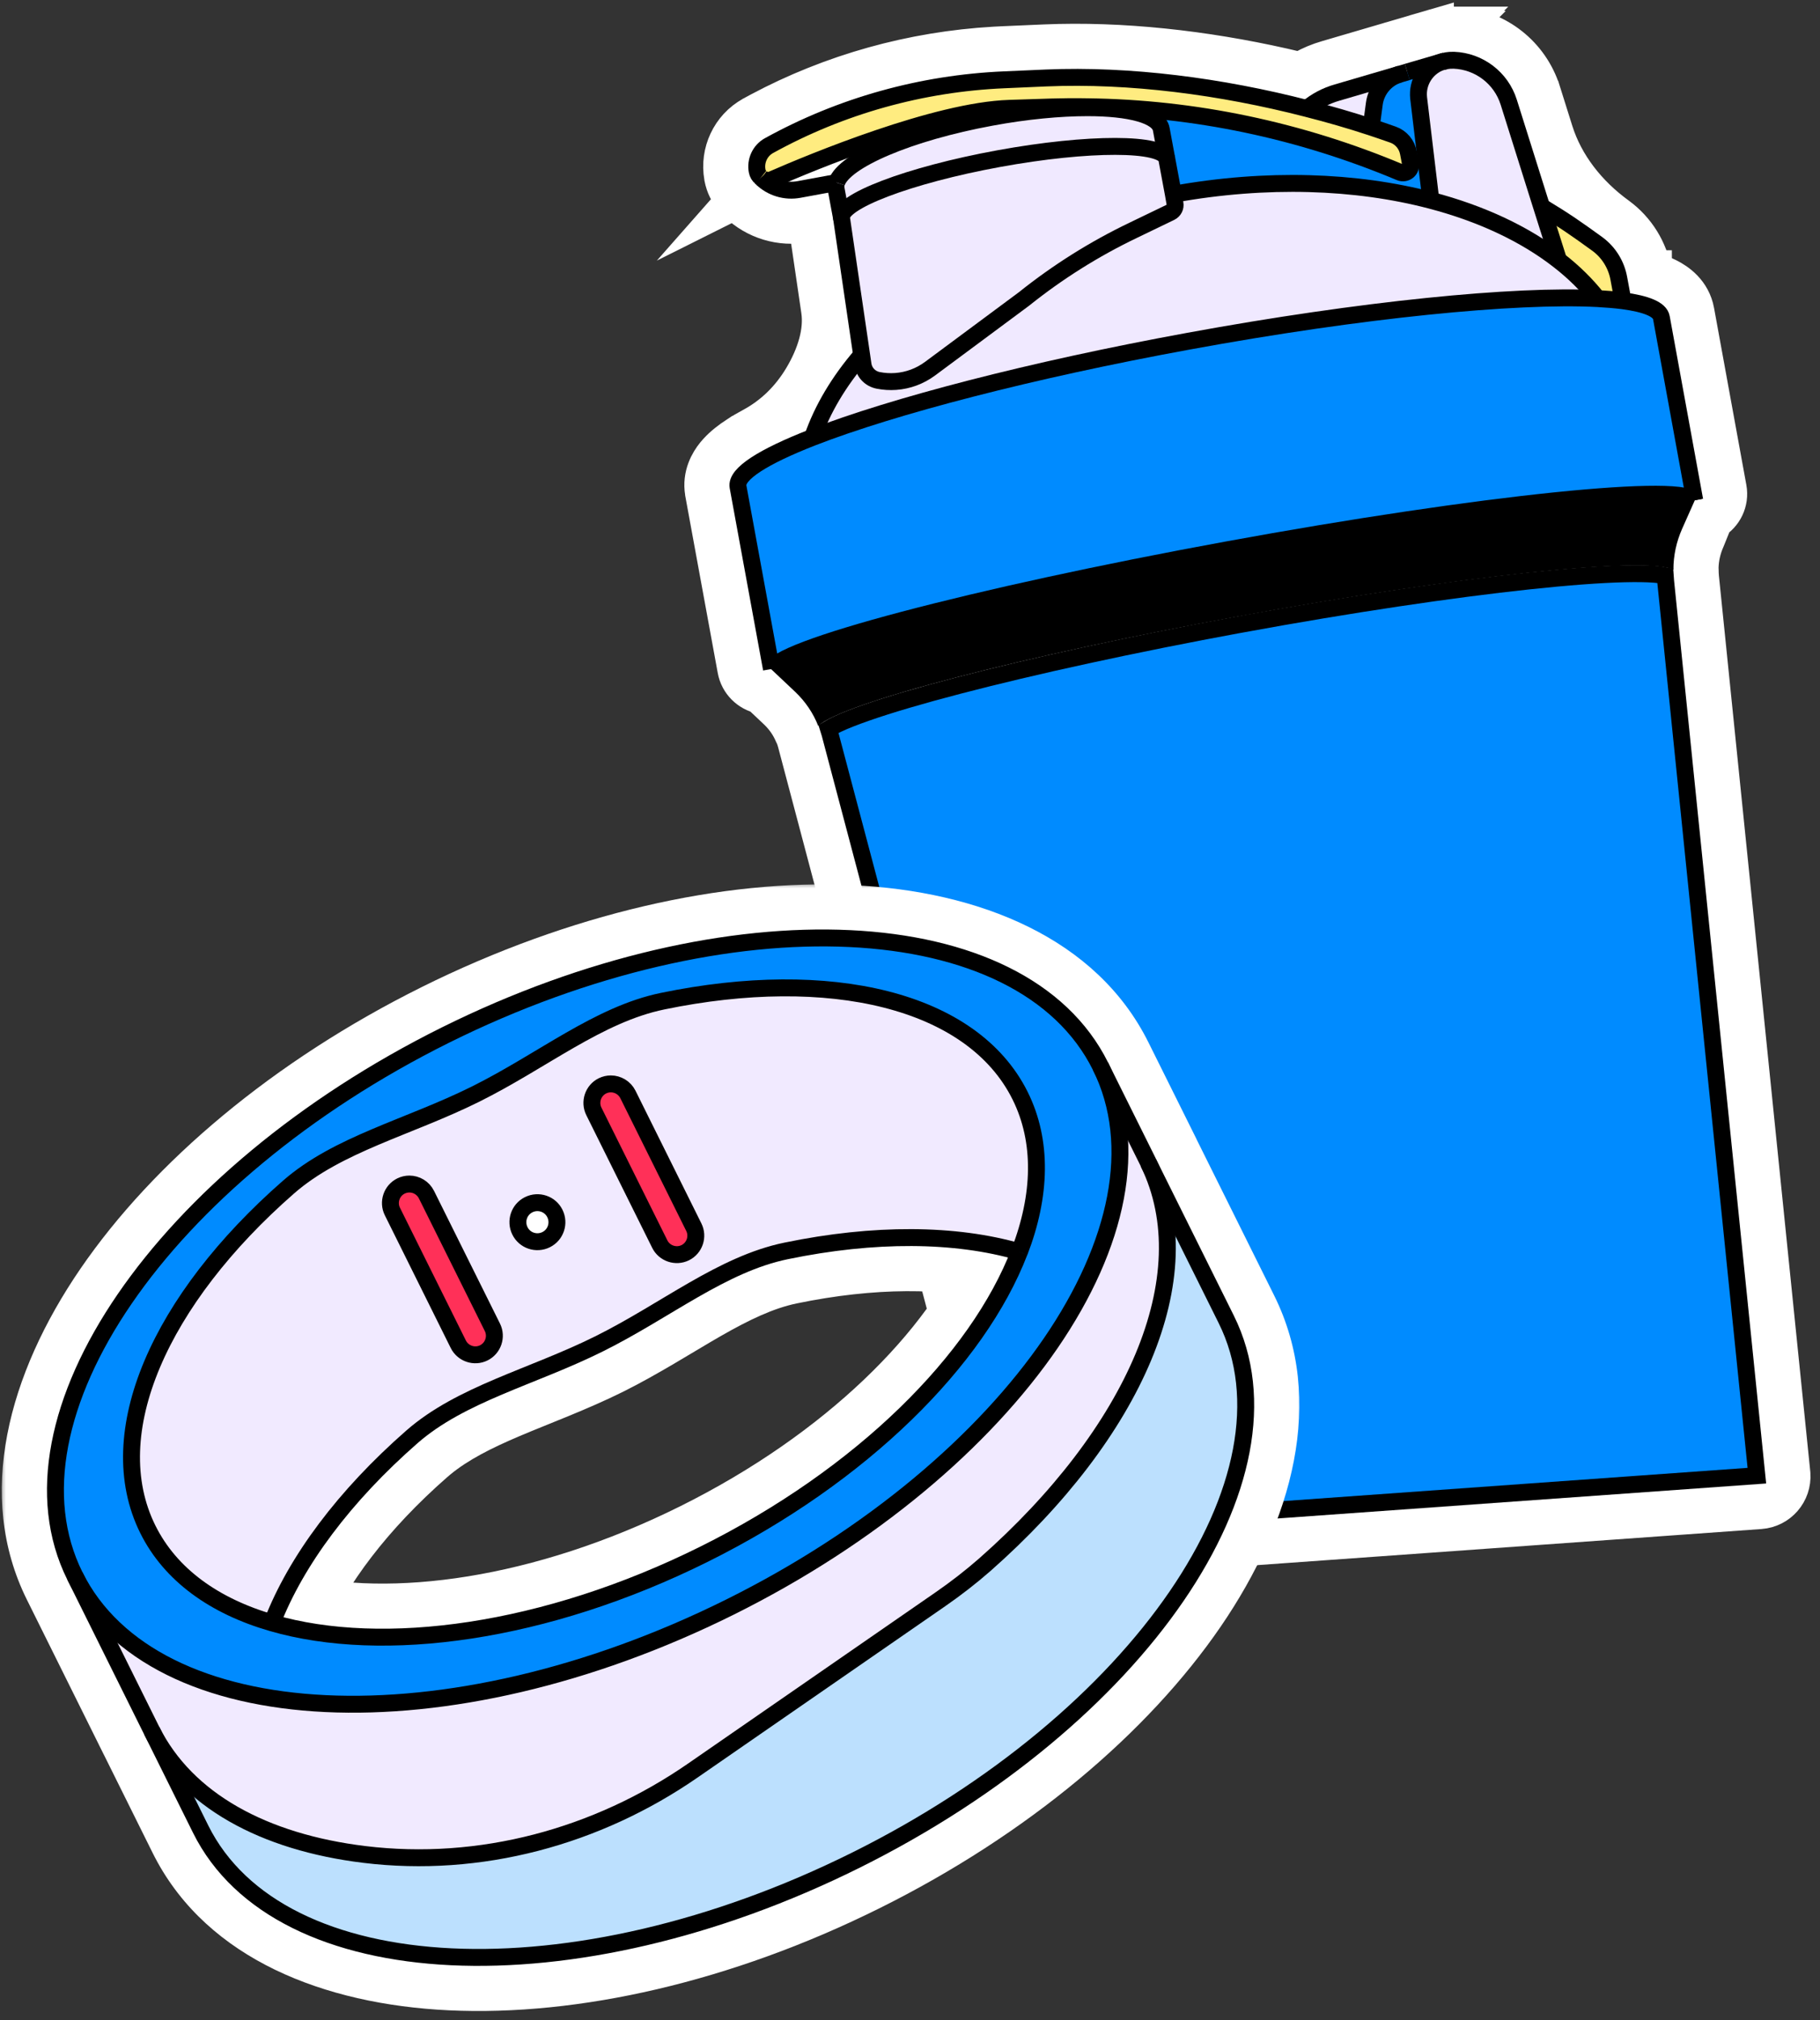
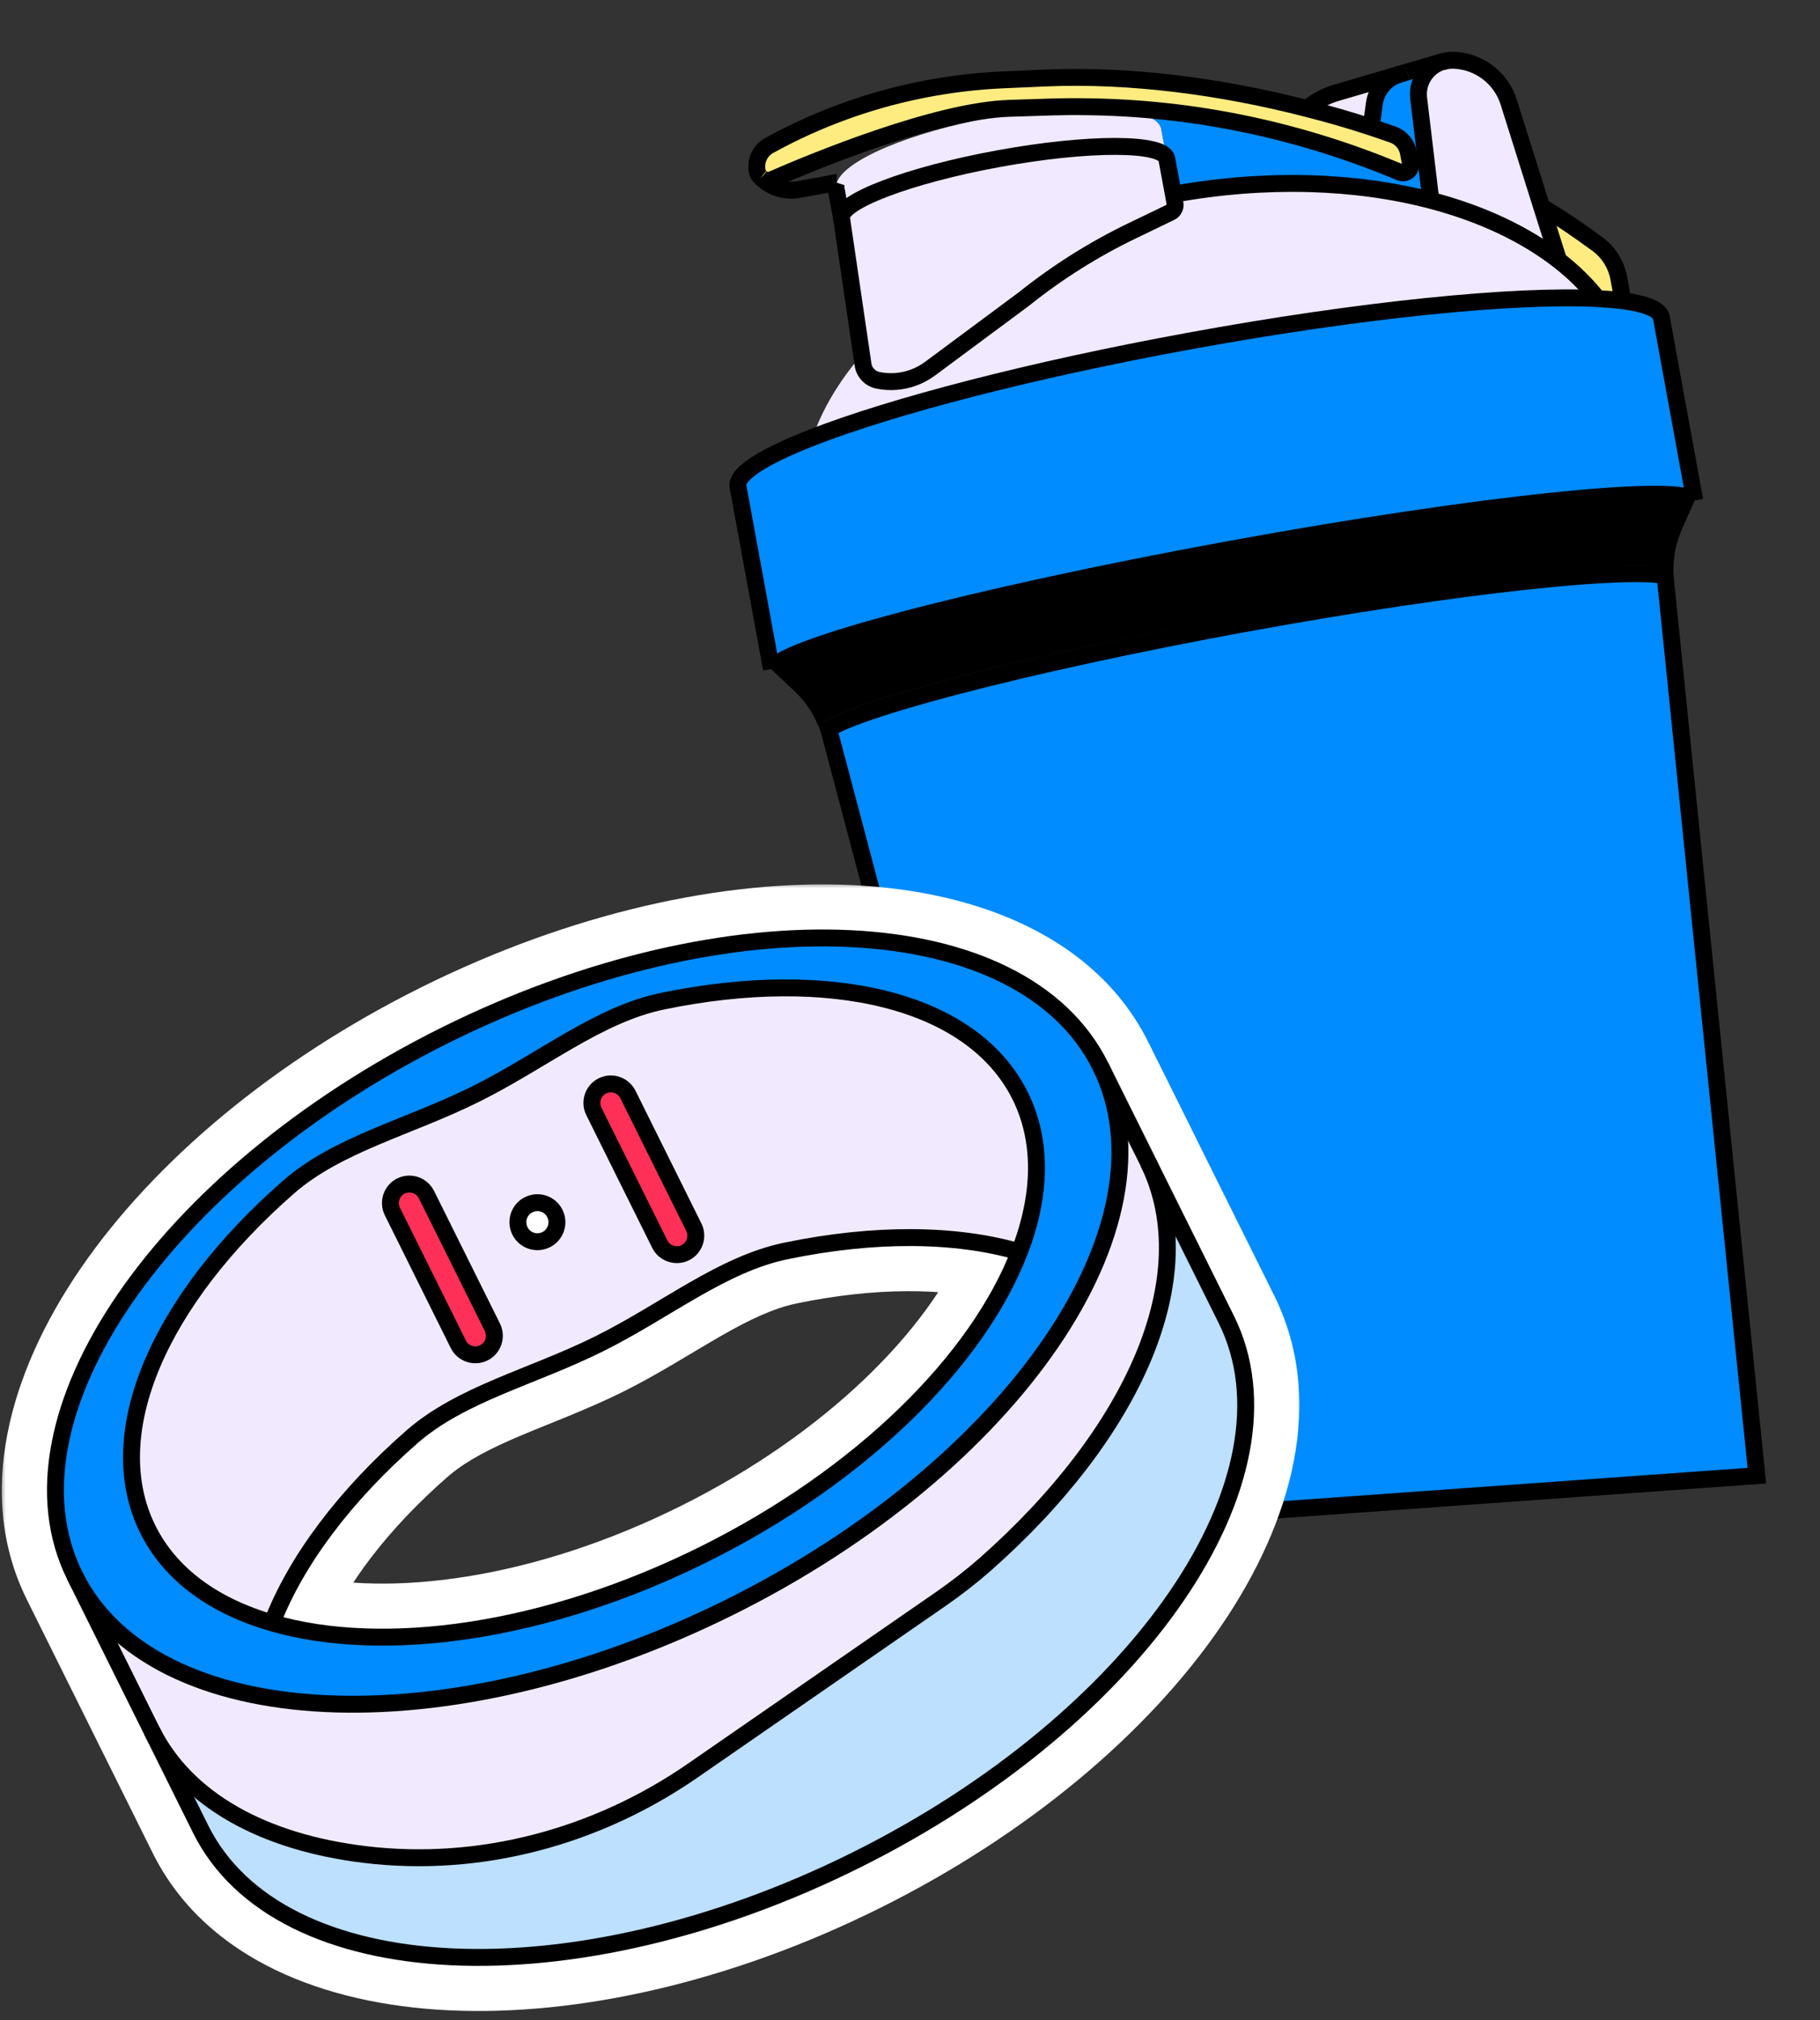
<svg xmlns="http://www.w3.org/2000/svg" width="155" height="172" viewBox="0 0 155 172" fill="none">
  <rect x="0" y="0" width="155" height="172" fill="#333333" stroke="none" />
-   <path d="M68.621 60.185L69.392 61.156C69.206 60.785 68.992 60.43 68.751 60.092C68.707 60.121 68.663 60.152 68.621 60.185ZM63.8 57.32C63.807 57.358 63.817 57.395 63.826 57.432C63.816 57.39 63.805 57.347 63.798 57.304L63.8 57.32ZM69.856 17.136C69.834 17.152 69.813 17.168 69.791 17.185C69.814 17.168 69.837 17.15 69.86 17.134L69.856 17.136ZM63.236 16.818L63.127 16.941L63.135 16.933L63.236 16.818ZM64.254 15.663L63.904 16.06L63.906 16.059L64.255 15.663L64.254 15.663ZM62.486 14.977C62.484 14.984 62.482 14.992 62.48 14.999C62.484 14.986 62.488 14.973 62.493 14.96L62.486 14.977ZM62.321 13.425C62.177 13.591 62.065 13.778 61.987 13.977C62.065 13.778 62.177 13.591 62.321 13.425ZM124.625 3.675C124.666 3.762 124.7 3.853 124.728 3.948C124.699 3.853 124.666 3.762 124.625 3.675ZM152.264 125.522C152.365 126.937 151.3 128.167 149.884 128.269L88.255 132.681C87.237 132.754 86.343 132.064 86.127 131.098L68.135 63.164L68.135 63.163C68.083 62.968 68.027 62.793 67.965 62.635C67.961 62.625 67.958 62.614 67.954 62.604C67.915 62.534 67.879 62.46 67.847 62.383C67.524 61.608 67.032 60.903 66.404 60.3L66.403 60.3L64.891 58.874C63.962 58.681 63.197 57.946 63.016 56.956L60.257 41.921L60.251 41.869C60.026 40.531 60.643 39.478 61.122 38.889L61.319 38.661C61.793 38.141 62.371 37.701 62.937 37.331L62.938 37.331C63.318 37.083 63.734 36.839 64.18 36.6C66.038 35.603 67.519 34.148 68.623 32.298C69.779 30.358 70.422 28.265 70.149 26.404L69.06 18.988L69.06 18.987C69.059 18.983 69.059 18.98 69.058 18.976L68.996 18.643L68.528 18.729L68.527 18.728C66.538 19.099 64.476 18.486 63.014 17.058L63.014 17.057L63.008 17.052L62.962 17.008L62.939 16.981L62.924 16.968L62.924 16.967C62.909 16.951 62.895 16.934 62.88 16.918C62.421 16.465 62.106 15.91 61.947 15.311L61.883 15.023C61.881 15.011 61.881 14.998 61.879 14.986C61.539 13.052 62.447 11.061 64.21 10.086L64.216 10.082L64.224 10.078L64.811 9.76L64.822 9.753C70.966 6.478 77.75 4.59 84.712 4.19L84.725 4.189L85.394 4.155L85.407 4.154L88.974 3.999L88.976 3.999C95.513 3.722 102.526 4.509 109.211 6.014L110.543 6.325L110.557 6.328C110.618 6.343 110.809 6.354 111.112 6.185C111.751 5.829 112.428 5.547 113.13 5.346L118.352 3.815C118.359 3.813 118.368 3.809 118.374 3.807C118.401 3.799 118.451 3.782 118.509 3.765C118.527 3.76 118.546 3.757 118.564 3.753L119.105 3.594L119.106 3.594L121.899 2.776L121.899 2.777L121.956 2.759L121.964 2.757L121.964 2.756L121.999 2.746L122.057 2.728L122.059 2.728L122.223 2.679L122.294 2.658L122.328 2.651L122.401 2.632C122.49 2.609 122.579 2.595 122.668 2.585C122.87 2.545 123.075 2.517 123.282 2.502L123.283 2.502C123.495 2.487 123.685 2.488 123.784 2.488L123.813 2.488L123.812 2.489L123.878 2.487L123.945 2.491L123.959 2.492L123.958 2.493C127.104 2.636 129.849 4.659 130.909 7.613L131.007 7.903L131.008 7.904L132.072 11.289C132.993 14.216 134.989 16.748 137.586 18.633L137.613 18.653C139.117 19.761 140.132 21.405 140.462 23.228L140.463 23.228C140.463 23.229 140.465 23.251 140.507 23.292C140.554 23.34 140.64 23.398 140.763 23.434C141.046 23.519 141.325 23.617 141.594 23.732L141.898 23.874C142.671 24.259 143.812 25.051 144.087 26.564L146.838 41.63C147.024 42.647 146.53 43.613 145.7 44.097L145.04 45.733L145.028 45.763L145.016 45.792C144.655 46.607 144.461 47.461 144.44 48.319C144.444 48.372 144.448 48.426 144.447 48.48C144.446 48.724 144.456 48.969 144.48 49.215L152.259 125.464L152.262 125.493L152.264 125.522Z" fill="white" stroke="white" stroke-width="3.841" stroke-miterlimit="10" />
  <path d="M69.201 37.25C65.014 38.885 62.651 40.363 62.854 41.458L65.699 56.969C65.576 55.243 82.857 50.669 104.453 46.713C126.163 42.731 144.025 40.902 144.33 42.607L141.49 27.053C141.365 26.353 140.205 25.886 138.218 25.619C137.578 25.54 136.848 25.476 136.052 25.432C129.037 25.075 115.974 26.353 101.22 29.061C87.751 31.526 76.034 34.6 69.201 37.25Z" fill="#008BFF" />
  <path d="M65.692 56.968C65.692 56.976 65.693 56.985 65.694 56.993L67.733 58.916C68.584 59.73 69.254 60.708 69.683 61.804C71.754 59.862 86.942 55.872 105.599 52.459C124.288 49.036 139.927 47.383 142.517 48.49C142.515 47.297 142.772 46.12 143.261 45.017L144.331 42.613C144.026 40.908 126.165 42.737 104.454 46.719C82.849 50.668 65.568 55.242 65.692 56.968Z" fill="black" />
  <path d="M65.487 12.412C64.725 12.833 64.321 13.713 64.482 14.569C64.524 14.8 64.638 14.992 64.814 15.129L64.859 15.176C65.114 15.358 65.469 15.416 65.784 15.277C69.181 13.791 79.712 9.425 85.962 9.228L89.549 9.113C90.565 9.082 91.59 9.075 92.609 9.094C101.717 9.201 110.745 11.107 119.225 14.67C119.706 14.869 120.22 14.474 120.125 13.955L119.95 13.034C119.823 12.309 119.322 11.711 118.637 11.468C118.021 11.253 117.405 11.039 116.781 10.833C114.996 10.244 113.165 9.716 111.296 9.241C104.004 7.36 96.216 6.341 89.089 6.643L85.522 6.798C78.487 7.102 71.634 9.019 65.487 12.412Z" fill="#FFEC80" />
  <path d="M138.313 48.856C136.218 48.908 133.458 49.115 130.184 49.466C123.636 50.166 115.072 51.433 105.74 53.142L105.74 53.141C96.425 54.858 87.983 56.709 81.616 58.372C78.432 59.203 75.776 59.985 73.795 60.676C72.804 61.022 71.992 61.341 71.372 61.629C71.027 61.789 70.76 61.931 70.56 62.053C70.607 62.198 70.65 62.344 70.688 62.49L88.572 130.013L149.623 125.642L141.854 49.485L141.82 49.01C141.592 48.965 141.292 48.923 140.91 48.895C140.231 48.843 139.361 48.83 138.313 48.856Z" fill="#008BFF" stroke="black" stroke-width="1.44" />
  <path d="M71.244 15.546C71.189 15.716 71.168 15.893 71.206 16.066L71.681 18.626C71.413 17.21 77.406 14.929 85.054 13.531C92.712 12.132 99.118 12.14 99.378 13.556L98.904 11.005C98.694 9.819 96.22 9.178 92.617 9.178C90.265 9.179 87.431 9.44 84.418 9.998C77.436 11.282 71.892 13.656 71.261 15.553L71.244 15.554L71.244 15.546Z" fill="#F0E9FF" />
  <path d="M99.929 16.546L99.372 13.549C99.112 12.133 92.706 12.125 85.048 13.524C77.4 14.922 71.407 17.203 71.675 18.619L73.383 30.241L73.498 31.025C73.597 31.71 74.11 32.241 74.787 32.376C75.278 32.474 75.789 32.504 76.278 32.469C77.332 32.394 78.34 32.021 79.204 31.384L87.203 25.448C90.075 23.148 93.188 21.191 96.502 19.602L99.687 18.064C99.969 17.927 100.123 17.625 100.068 17.328L99.929 16.546Z" fill="#F0E9FF" />
  <path d="M73.357 30.247C71.448 32.469 70.04 34.831 69.203 37.243C76.045 34.593 87.753 31.519 101.223 29.053C115.977 26.345 129.04 25.068 136.055 25.425C135.128 24.248 134.024 23.16 132.753 22.175C129.864 19.921 126.136 18.178 121.86 17.057C115.484 15.387 107.865 15.107 99.935 16.542L100.077 17.349C100.123 17.646 99.978 17.948 99.695 18.085L96.511 19.623C93.204 21.211 90.083 23.169 87.212 25.469L79.212 31.405C78.348 32.042 77.332 32.415 76.287 32.49C75.797 32.525 75.286 32.495 74.795 32.397C74.118 32.261 73.604 31.723 73.506 31.046L73.391 30.262L73.358 30.264L73.357 30.247Z" fill="#F0E9FF" />
  <path d="M92.614 9.093L92.611 9.168C96.215 9.169 98.688 9.809 98.898 10.995L99.373 13.547L99.929 16.544C107.867 15.1 115.486 15.388 121.853 17.059L120.813 8.359C120.658 7.002 121.455 5.785 122.639 5.309L119.844 6.118L119.239 6.294C118.062 6.629 117.2 7.633 117.044 8.837L116.778 10.833C117.402 11.039 118.017 11.245 118.634 11.467C119.318 11.71 119.819 12.3 119.947 13.033L120.121 13.955C120.217 14.474 119.703 14.869 119.222 14.67C110.759 11.105 101.73 9.191 92.614 9.093Z" fill="#008BFF" />
  <path d="M111.301 9.235L111.301 9.243C113.17 9.718 115.001 10.246 116.787 10.835L117.053 8.84C117.209 7.636 118.071 6.631 119.248 6.297L113.864 7.875C112.933 8.15 112.049 8.614 111.301 9.235Z" fill="#F0E9FF" />
  <path d="M122.647 5.309C121.462 5.777 120.666 7.002 120.822 8.359L121.861 17.059C126.137 18.18 129.873 19.914 132.755 22.177L131.31 17.617L128.503 8.693C127.855 6.637 125.985 5.212 123.826 5.124C123.71 5.124 123.601 5.124 123.485 5.132C123.311 5.144 123.146 5.173 122.991 5.217L122.721 5.295L122.647 5.309Z" fill="#F0E9FF" />
  <path d="M131.308 17.616L132.752 22.175C134.024 23.16 135.129 24.257 136.055 25.425C136.85 25.468 137.58 25.533 138.22 25.612L137.867 23.711C137.658 22.541 137.007 21.487 136.047 20.78C134.235 19.466 133.225 18.763 131.317 17.615L131.308 17.616Z" fill="#FFEC80" />
  <path d="M144.331 42.595L141.491 27.041C141.366 26.341 140.206 25.874 138.219 25.608C137.579 25.528 136.849 25.464 136.053 25.421C129.038 25.064 115.975 26.341 101.221 29.049C87.76 31.514 76.043 34.58 69.202 37.238C65.014 38.873 62.651 40.352 62.855 41.446L65.7 56.958" stroke="black" stroke-width="1.44" stroke-miterlimit="10" />
  <path d="M144.331 42.593C144.026 40.889 126.165 42.718 104.454 46.7C82.858 50.656 65.577 55.23 65.701 56.956C65.701 56.965 65.702 56.973 65.702 56.981" stroke="black" stroke-width="1.193" stroke-miterlimit="10" />
-   <path d="M73.353 30.25C71.444 32.472 70.037 34.833 69.2 37.245" stroke="black" stroke-width="1.44" stroke-miterlimit="10" />
  <path d="M136.057 25.425C135.13 24.248 134.026 23.16 132.755 22.175C129.866 19.921 126.138 18.178 121.862 17.057C115.486 15.387 107.867 15.107 99.937 16.542C99.896 16.545 99.863 16.555 99.822 16.558" stroke="black" stroke-width="1.44" stroke-miterlimit="10" />
-   <path d="M71.255 15.545C71.887 13.648 77.422 11.275 84.412 9.99C87.425 9.433 90.259 9.171 92.611 9.17C96.215 9.17 98.688 9.811 98.898 10.997L99.372 13.549" stroke="black" stroke-width="1.44" stroke-miterlimit="10" />
  <path d="M71.68 18.631L71.204 16.07C71.175 15.897 71.188 15.721 71.242 15.551" stroke="black" stroke-width="1.44" stroke-miterlimit="10" />
  <path d="M73.384 30.25L73.498 31.034C73.597 31.72 74.111 32.25 74.788 32.385C75.279 32.483 75.79 32.514 76.279 32.478C77.333 32.403 78.341 32.031 79.204 31.393L87.204 25.457C90.076 23.158 93.189 21.2 96.503 19.611L99.688 18.074C99.97 17.937 100.124 17.634 100.069 17.337L99.928 16.53L99.371 13.534C99.111 12.118 92.705 12.109 85.047 13.508C77.398 14.907 71.406 17.188 71.674 18.603L73.384 30.25Z" stroke="black" stroke-width="1.44" stroke-miterlimit="10" />
  <path d="M122.645 5.309C121.46 5.777 120.664 7.002 120.819 8.359L121.859 17.059" stroke="black" stroke-width="1.44" stroke-miterlimit="10" />
  <path d="M132.742 22.181L131.298 17.621L128.49 8.697C127.842 6.641 125.972 5.215 123.814 5.128C123.697 5.128 123.588 5.128 123.472 5.136C123.298 5.148 123.133 5.177 122.978 5.221C122.879 5.237 122.797 5.259 122.708 5.299" stroke="black" stroke-width="1.44" stroke-miterlimit="10" />
  <path d="M64.86 15.172C65.115 15.354 65.47 15.412 65.785 15.273C69.182 13.787 79.713 9.421 85.963 9.224L89.55 9.109C90.566 9.078 91.591 9.071 92.61 9.09C101.718 9.197 110.746 11.103 119.226 14.666C119.707 14.866 120.221 14.47 120.126 13.951L119.951 13.03C119.824 12.305 119.323 11.707 118.638 11.464C118.022 11.249 117.406 11.035 116.782 10.829C114.997 10.24 113.166 9.712 111.297 9.237C104.005 7.357 96.217 6.338 89.09 6.639L85.522 6.795C78.487 7.098 71.634 9.007 65.488 12.4C64.725 12.821 64.321 13.701 64.483 14.557C64.524 14.787 64.638 14.98 64.815 15.117" stroke="black" stroke-width="1.44" stroke-miterlimit="10" />
  <path d="M138.22 25.612L137.867 23.711C137.658 22.541 137.007 21.487 136.047 20.78C134.235 19.466 133.225 18.763 131.317 17.615" stroke="black" stroke-width="1.44" stroke-miterlimit="10" />
  <path d="M119.237 6.305C118.06 6.639 117.198 7.644 117.042 8.847L116.776 10.843" stroke="black" stroke-width="1.44" stroke-miterlimit="10" />
  <path d="M123.067 5.188L122.977 5.211L122.716 5.288L122.642 5.31L119.848 6.127" stroke="black" stroke-width="1.44" stroke-miterlimit="10" />
  <path d="M119.851 6.129L119.246 6.306L113.862 7.884C112.93 8.151 112.054 8.614 111.307 9.243" stroke="black" stroke-width="1.44" stroke-miterlimit="10" />
  <path d="M64.815 15.12L64.86 15.167C65.703 15.991 66.897 16.348 68.049 16.132L71.243 15.544L71.251 15.544" stroke="black" stroke-width="1.44" stroke-miterlimit="10" />
  <mask id="path-28-outside-1_338_29690" maskUnits="userSpaceOnUse" x="0" y="75.141" width="111" height="97" fill="black">
    <rect fill="white" y="75.141" width="111" height="97" />
    <path d="M37.627 87.48C49.776 81.445 62.17 78.709 72.407 79.196C82.617 79.682 90.856 83.395 94.367 90.46L94.368 90.462L98.413 98.597L98.425 98.623L98.471 98.724L105.077 112.014C108.588 119.079 106.573 127.889 100.794 136.321C94.999 144.775 85.333 153.001 73.184 159.039C61.036 165.076 48.642 167.813 38.405 167.327C28.355 166.849 20.214 163.244 16.613 156.392L16.445 156.063L12.293 147.704C12.287 147.693 12.282 147.682 12.276 147.671V147.67L12.261 147.642L12.254 147.629L12.248 147.618L5.746 134.527C5.742 134.519 5.738 134.512 5.734 134.504C2.223 127.439 4.239 118.629 10.017 110.198C15.812 101.744 25.478 93.517 37.627 87.48ZM85.845 107.071C80.637 105.735 74.14 105.755 67.094 107.212H67.093C64.48 107.751 62.004 108.974 59.431 110.45C56.889 111.907 54.209 113.64 51.334 115.069C48.459 116.497 45.46 117.587 42.764 118.732C40.204 119.819 37.872 120.972 35.935 122.559L35.554 122.882C30.162 127.603 26.227 132.756 24.143 137.695C33.363 140.06 46.603 138.168 59.641 131.686C72.658 125.214 82.149 115.832 85.845 107.071Z" />
  </mask>
  <path d="M37.627 87.48C49.776 81.445 62.17 78.709 72.407 79.196C82.617 79.682 90.856 83.395 94.367 90.46L94.368 90.462L98.413 98.597L98.425 98.623L98.471 98.724L105.077 112.014C108.588 119.079 106.573 127.889 100.794 136.321C94.999 144.775 85.333 153.001 73.184 159.039C61.036 165.076 48.642 167.813 38.405 167.327C28.355 166.849 20.214 163.244 16.613 156.392L16.445 156.063L12.293 147.704C12.287 147.693 12.282 147.682 12.276 147.671V147.67L12.261 147.642L12.254 147.629L12.248 147.618L5.746 134.527C5.742 134.519 5.738 134.512 5.734 134.504C2.223 127.439 4.239 118.629 10.017 110.198C15.812 101.744 25.478 93.517 37.627 87.48ZM85.845 107.071C80.637 105.735 74.14 105.755 67.094 107.212H67.093C64.48 107.751 62.004 108.974 59.431 110.45C56.889 111.907 54.209 113.64 51.334 115.069C48.459 116.497 45.46 117.587 42.764 118.732C40.204 119.819 37.872 120.972 35.935 122.559L35.554 122.882C30.162 127.603 26.227 132.756 24.143 137.695C33.363 140.06 46.603 138.168 59.641 131.686C72.658 125.214 82.149 115.832 85.845 107.071Z" fill="white" />
  <path d="M37.627 87.48L35.918 84.04L35.918 84.041L37.627 87.48ZM72.407 79.196L72.59 75.359L72.59 75.359L72.407 79.196ZM94.367 90.46L90.928 92.17L90.932 92.178L94.367 90.46ZM94.368 90.462L97.807 88.752L97.803 88.745L94.368 90.462ZM98.413 98.597L101.9 96.988L101.877 96.937L101.852 96.887L98.413 98.597ZM98.425 98.623L101.925 97.041L101.918 97.027L101.912 97.013L98.425 98.623ZM98.471 98.724L94.971 100.306L95 100.37L95.031 100.434L98.471 98.724ZM105.077 112.014L108.516 110.305L108.516 110.305L105.077 112.014ZM100.794 136.321L103.962 138.492L103.962 138.492L100.794 136.321ZM73.184 159.039L74.894 162.478L74.894 162.478L73.184 159.039ZM38.405 167.327L38.223 171.163L38.223 171.163L38.405 167.327ZM16.613 156.392L13.192 158.138L13.203 158.159L13.213 158.179L16.613 156.392ZM16.445 156.063L13.005 157.772L13.015 157.79L13.024 157.809L16.445 156.063ZM12.293 147.704L15.732 145.995L15.727 145.985L15.723 145.975L12.293 147.704ZM12.276 147.671H8.436V148.58L8.843 149.393L12.276 147.671ZM12.276 147.67H16.117V146.681L15.639 145.815L12.276 147.67ZM12.261 147.642L8.879 149.463L8.888 149.48L8.898 149.497L12.261 147.642ZM12.254 147.629L8.819 149.347L8.845 149.399L8.872 149.45L12.254 147.629ZM12.248 147.618L8.808 149.326L8.813 149.335L12.248 147.618ZM5.746 134.527L9.186 132.818L9.183 132.812L5.746 134.527ZM5.734 134.504L2.295 136.214L2.295 136.214L5.734 134.504ZM10.017 110.198L6.849 108.026L6.849 108.026L10.017 110.198ZM85.845 107.071L89.383 108.563L91.115 104.458L86.799 103.351L85.845 107.071ZM67.094 107.212V111.053H67.487L67.871 110.973L67.094 107.212ZM67.093 107.212V103.372H66.701L66.318 103.451L67.093 107.212ZM59.431 110.45L57.52 107.118L57.52 107.118L59.431 110.45ZM51.334 115.069L53.043 118.508L53.043 118.508L51.334 115.069ZM42.764 118.732L41.262 115.197L41.262 115.197L42.764 118.732ZM35.935 122.559L33.502 119.588L33.477 119.608L33.454 119.628L35.935 122.559ZM35.554 122.882L33.072 119.951L33.048 119.972L33.023 119.993L35.554 122.882ZM24.143 137.695L20.605 136.202L18.872 140.308L23.189 141.415L24.143 137.695ZM59.641 131.686L61.35 135.125L59.641 131.686ZM37.627 87.48L39.336 90.92C51.01 85.12 62.756 82.582 72.225 83.032L72.407 79.196L72.59 75.359C61.584 74.836 48.541 77.77 35.918 84.04L37.627 87.48ZM72.407 79.196L72.225 83.032C81.813 83.488 88.316 86.915 90.928 92.17L94.367 90.46L97.806 88.751C93.395 79.875 83.421 75.875 72.59 75.359L72.407 79.196ZM94.367 90.46L90.932 92.178L90.933 92.18L94.368 90.462L97.803 88.745L97.802 88.743L94.367 90.46ZM94.368 90.462L90.929 92.172L94.974 100.307L98.413 98.597L101.852 96.887L97.807 88.752L94.368 90.462ZM98.413 98.597L94.926 100.207L94.938 100.232L98.425 98.623L101.912 97.013L101.9 96.988L98.413 98.597ZM98.425 98.623L94.925 100.204L94.971 100.306L98.471 98.724L101.97 97.142L101.925 97.041L98.425 98.623ZM98.471 98.724L95.031 100.434L101.638 113.724L105.077 112.014L108.516 110.305L101.91 97.014L98.471 98.724ZM105.077 112.014L101.638 113.723C104.249 118.978 103.053 126.231 97.626 134.149L100.794 136.321L103.962 138.492C110.092 129.547 112.927 119.181 108.516 110.305L105.077 112.014ZM100.794 136.321L97.626 134.149C92.267 141.968 83.15 149.797 71.475 155.599L73.184 159.039L74.894 162.478C87.516 156.205 97.732 147.581 103.962 138.492L100.794 136.321ZM73.184 159.039L71.475 155.599C59.801 161.401 48.055 163.94 38.587 163.49L38.405 167.327L38.223 171.163C49.229 171.686 62.271 168.751 74.894 162.478L73.184 159.039ZM38.405 167.327L38.587 163.49C29.153 163.042 22.697 159.713 20.013 154.605L16.613 156.392L13.213 158.179C17.731 166.775 27.557 170.656 38.223 171.163L38.405 167.327ZM16.613 156.392L20.034 154.646L19.866 154.317L16.445 156.063L13.024 157.809L13.192 158.138L16.613 156.392ZM16.445 156.063L19.885 154.354L15.732 145.995L12.293 147.704L8.853 149.412L13.005 157.772L16.445 156.063ZM12.293 147.704L15.723 145.975C15.713 145.956 15.705 145.941 15.7 145.931C15.697 145.926 15.695 145.921 15.694 145.918C15.692 145.916 15.691 145.913 15.69 145.912C15.689 145.909 15.691 145.913 15.693 145.918C15.696 145.924 15.702 145.935 15.71 145.95L12.276 147.671L8.843 149.393C8.853 149.413 8.861 149.429 8.867 149.441C8.873 149.451 8.878 149.46 8.879 149.463C8.881 149.467 8.879 149.464 8.878 149.46C8.875 149.456 8.87 149.446 8.863 149.432L12.293 147.704ZM12.276 147.671H16.117V147.67H12.276H8.436V147.671H12.276ZM12.276 147.67L15.639 145.815L15.623 145.787L12.261 147.642L8.898 149.497L8.913 149.526L12.276 147.67ZM12.261 147.642L15.642 145.821L15.635 145.809L12.254 147.629L8.872 149.45L8.879 149.463L12.261 147.642ZM12.254 147.629L15.689 145.912L15.683 145.9L12.248 147.618L8.813 149.335L8.819 149.347L12.254 147.629ZM12.248 147.618L15.688 145.909L9.186 132.818L5.746 134.527L2.306 136.235L8.808 149.326L12.248 147.618ZM5.746 134.527L9.183 132.812C9.166 132.779 9.152 132.752 9.143 132.735C9.139 132.727 9.135 132.72 9.133 132.715C9.13 132.711 9.128 132.707 9.128 132.707C9.128 132.706 9.129 132.708 9.13 132.711C9.132 132.714 9.135 132.72 9.139 132.727C9.146 132.741 9.159 132.765 9.174 132.795L5.734 134.504L2.295 136.214C2.312 136.248 2.326 136.276 2.336 136.293C2.34 136.302 2.344 136.31 2.347 136.315C2.349 136.32 2.352 136.324 2.352 136.324C2.353 136.326 2.352 136.324 2.351 136.322C2.349 136.319 2.346 136.314 2.343 136.307C2.336 136.294 2.324 136.271 2.309 136.241L5.746 134.527ZM5.734 134.504L9.174 132.795C6.562 127.541 7.758 120.287 13.185 112.369L10.017 110.198L6.849 108.026C0.719 116.971 -2.116 127.338 2.295 136.214L5.734 134.504ZM10.017 110.198L13.185 112.369C18.544 104.55 27.661 96.721 39.336 90.919L37.627 87.48L35.918 84.041C23.295 90.314 13.079 98.938 6.849 108.026L10.017 110.198ZM85.845 107.071L86.799 103.351C80.882 101.833 73.77 101.91 66.316 103.451L67.094 107.212L67.871 110.973C74.509 109.601 80.392 109.637 84.89 110.791L85.845 107.071ZM67.094 107.212V103.372H67.093V107.212V111.053H67.094V107.212ZM67.093 107.212L66.318 103.451C63.083 104.117 60.171 105.597 57.52 107.118L59.431 110.45L61.341 113.781C63.836 112.351 65.877 111.384 67.868 110.974L67.093 107.212ZM59.431 110.45L57.52 107.118C54.73 108.718 52.374 110.263 49.625 111.629L51.334 115.069L53.043 118.508C56.044 117.017 59.049 115.096 61.341 113.781L59.431 110.45ZM51.334 115.069L49.625 111.629C46.875 112.995 44.222 113.94 41.262 115.197L42.764 118.732L44.265 122.267C46.697 121.234 50.042 119.999 53.043 118.508L51.334 115.069ZM42.764 118.732L41.262 115.197C38.62 116.319 35.875 117.643 33.502 119.588L35.935 122.559L38.369 125.53C39.869 124.301 41.788 123.319 44.265 122.267L42.764 118.732ZM35.935 122.559L33.454 119.628L33.072 119.951L35.554 122.882L38.035 125.814L38.417 125.49L35.935 122.559ZM35.554 122.882L33.023 119.993C27.32 124.987 22.972 130.592 20.605 136.202L24.143 137.695L27.682 139.188C29.483 134.92 33.004 130.22 38.084 125.772L35.554 122.882ZM24.143 137.695L23.189 141.415C33.574 144.079 47.779 141.872 61.35 135.125L59.641 131.686L57.931 128.247C45.427 134.464 33.152 136.041 25.098 133.975L24.143 137.695ZM59.641 131.686L61.35 135.125C74.9 128.388 85.222 118.43 89.383 108.563L85.845 107.071L82.306 105.578C79.076 113.235 70.417 122.039 57.931 128.247L59.641 131.686Z" fill="white" mask="url(#path-28-outside-1_338_29690)" />
  <path d="M104.429 112.33C111.114 125.782 96.981 146.403 72.861 158.389C48.741 170.376 23.772 169.19 17.087 155.739L12.92 147.349C15.906 153.307 22.495 156.848 31.011 157.891C40.881 159.096 50.837 156.4 59.013 150.742L80.116 136.146C81.423 135.24 82.685 134.263 83.881 133.215C96.554 122.038 102.531 108.692 97.81 99.016L104.429 112.33Z" fill="#BCE0FE" />
  <path d="M97.814 99.018C102.535 108.695 96.557 122.04 83.884 133.218C82.688 134.266 81.427 135.243 80.119 136.148L59.016 150.745C50.841 156.403 40.884 159.099 31.015 157.893C22.498 156.85 15.91 153.309 12.923 147.352L12.893 147.296L6.381 134.185C13.066 147.636 38.035 148.827 62.155 136.84C86.275 124.854 100.408 104.233 93.723 90.781L97.768 98.916L97.814 99.018Z" fill="#F1EAFF" />
  <path d="M93.721 90.779C100.406 104.231 86.273 124.852 62.153 136.838C38.033 148.825 13.064 147.634 6.379 134.182C-0.306 120.731 13.827 100.11 37.947 88.123C62.066 76.142 87.036 77.327 93.721 90.779ZM86.822 106.587C88.669 101.799 88.812 97.185 86.878 93.293C82.798 85.091 70.614 82.313 56.429 85.244C50.971 86.368 46.199 90.326 40.495 93.16C34.792 95.994 28.759 97.409 24.561 101.082C13.664 110.616 8.515 122.008 12.59 130.214C14.519 134.091 18.258 136.757 23.167 138.176C32.64 140.924 46.453 139.046 59.96 132.331C73.447 125.625 83.271 115.78 86.817 106.587H86.822Z" fill="#008BFF" />
  <path d="M86.878 93.291C88.812 97.183 88.669 101.798 86.823 106.586H86.817C81.343 104.998 74.424 104.957 66.945 106.504C61.487 107.629 56.715 111.587 51.011 114.421C45.308 117.254 39.275 118.669 35.077 122.337C29.354 127.349 25.213 132.874 23.168 138.175C18.258 136.756 14.519 134.09 12.591 130.213C8.515 122.006 13.664 110.615 24.561 101.081C28.759 97.407 34.792 95.993 40.495 93.159C46.199 90.325 50.971 86.367 56.43 85.243C70.614 82.312 82.798 85.09 86.878 93.291ZM58.363 106.657C59.162 106.26 59.487 105.283 59.09 104.484L53.479 93.184C53.194 92.615 52.619 92.284 52.024 92.284C51.78 92.284 51.535 92.34 51.306 92.452C50.508 92.849 50.182 93.826 50.579 94.624L56.191 105.924C56.587 106.723 57.564 107.049 58.363 106.657ZM46.509 105.548C47.333 105.141 47.664 104.143 47.257 103.319C46.85 102.495 45.853 102.164 45.029 102.571C44.204 102.978 43.874 103.976 44.281 104.8C44.688 105.624 45.685 105.955 46.509 105.548ZM41.203 115.184C42.001 114.787 42.332 113.81 41.935 113.011L36.319 101.712C36.034 101.142 35.459 100.811 34.864 100.811C34.62 100.811 34.375 100.867 34.146 100.979C33.348 101.376 33.022 102.353 33.419 103.151L39.03 114.451C39.427 115.25 40.404 115.581 41.203 115.184Z" fill="#F1EAFF" />
  <path d="M59.089 104.486C59.486 105.284 59.16 106.261 58.361 106.658C57.562 107.05 56.586 106.724 56.189 105.925L50.577 94.626C50.18 93.827 50.506 92.85 51.305 92.453C51.534 92.341 51.778 92.285 52.022 92.285C52.617 92.285 53.192 92.616 53.477 93.186L59.089 104.486Z" fill="#FF3058" />
  <path d="M47.257 103.32C47.664 104.144 47.333 105.142 46.509 105.549C45.684 105.956 44.687 105.625 44.28 104.801C43.873 103.977 44.204 102.979 45.028 102.572C45.852 102.165 46.85 102.496 47.257 103.32Z" fill="white" />
  <path d="M41.936 113.013C42.332 113.812 42.002 114.788 41.203 115.185C40.404 115.582 39.427 115.251 39.031 114.453L33.419 103.153C33.022 102.354 33.348 101.377 34.147 100.98C34.376 100.868 34.62 100.812 34.864 100.812C35.459 100.812 36.034 101.143 36.319 101.713L41.936 113.013Z" fill="#FF3058" />
  <path d="M41.203 115.185C40.404 115.582 39.427 115.251 39.031 114.453L33.419 103.153C33.022 102.354 33.348 101.377 34.147 100.98C34.376 100.868 34.62 100.812 34.864 100.812C35.459 100.812 36.034 101.143 36.319 101.713L41.936 113.013C42.332 113.812 42.002 114.788 41.203 115.185Z" stroke="black" stroke-width="1.44" stroke-miterlimit="10" />
  <path d="M58.361 106.658C57.562 107.05 56.586 106.724 56.189 105.925L50.577 94.626C50.18 93.827 50.506 92.85 51.305 92.453C51.534 92.341 51.778 92.285 52.022 92.285C52.617 92.285 53.192 92.616 53.477 93.186L59.089 104.486C59.486 105.284 59.16 106.261 58.361 106.658Z" stroke="black" stroke-width="1.44" stroke-miterlimit="10" />
  <path d="M86.817 106.586C83.271 115.779 73.447 125.624 59.96 132.329C46.453 139.045 32.64 140.923 23.168 138.175C18.258 136.756 14.519 134.09 12.591 130.213C8.515 122.006 13.664 110.615 24.561 101.081C28.759 97.407 34.792 95.993 40.495 93.159C46.199 90.325 50.971 86.367 56.43 85.243C70.614 82.312 82.798 85.09 86.878 93.291C88.812 97.183 88.669 101.798 86.823 106.586" stroke="black" stroke-width="1.44" stroke-miterlimit="10" />
  <path d="M23.17 138.177C25.215 132.876 29.356 127.35 35.08 122.339C39.277 118.671 45.311 117.256 51.014 114.423C56.717 111.589 61.489 107.63 66.948 106.506C74.427 104.959 81.346 105 86.82 106.588H86.825" stroke="black" stroke-width="1.44" stroke-miterlimit="10" />
  <path d="M93.721 90.779C100.406 104.231 86.273 124.852 62.153 136.838C38.033 148.825 13.064 147.634 6.379 134.182C-0.306 120.731 13.827 100.11 37.947 88.123C62.066 76.142 87.036 77.327 93.721 90.779Z" stroke="black" stroke-width="1.44" stroke-miterlimit="10" />
  <path d="M12.92 147.349C15.906 153.307 22.495 156.848 31.011 157.891C40.881 159.096 50.837 156.4 59.013 150.742L80.116 136.146C81.423 135.24 82.685 134.263 83.881 133.215C96.554 122.038 102.531 108.692 97.81 99.016" stroke="black" stroke-width="1.44" stroke-miterlimit="10" />
  <path d="M93.723 90.781L97.768 98.916L97.814 99.018L104.433 112.333C111.117 125.785 96.984 146.405 72.865 158.392C48.745 170.379 23.775 169.193 17.09 155.741L12.923 147.352L12.893 147.296L6.381 134.185" stroke="black" stroke-width="1.44" stroke-miterlimit="10" />
  <path d="M47.257 103.32C47.664 104.144 47.333 105.142 46.509 105.549C45.684 105.956 44.687 105.625 44.28 104.801C43.873 103.977 44.204 102.979 45.028 102.572C45.852 102.165 46.85 102.496 47.257 103.32Z" stroke="black" stroke-width="1.44" stroke-miterlimit="10" />
</svg>